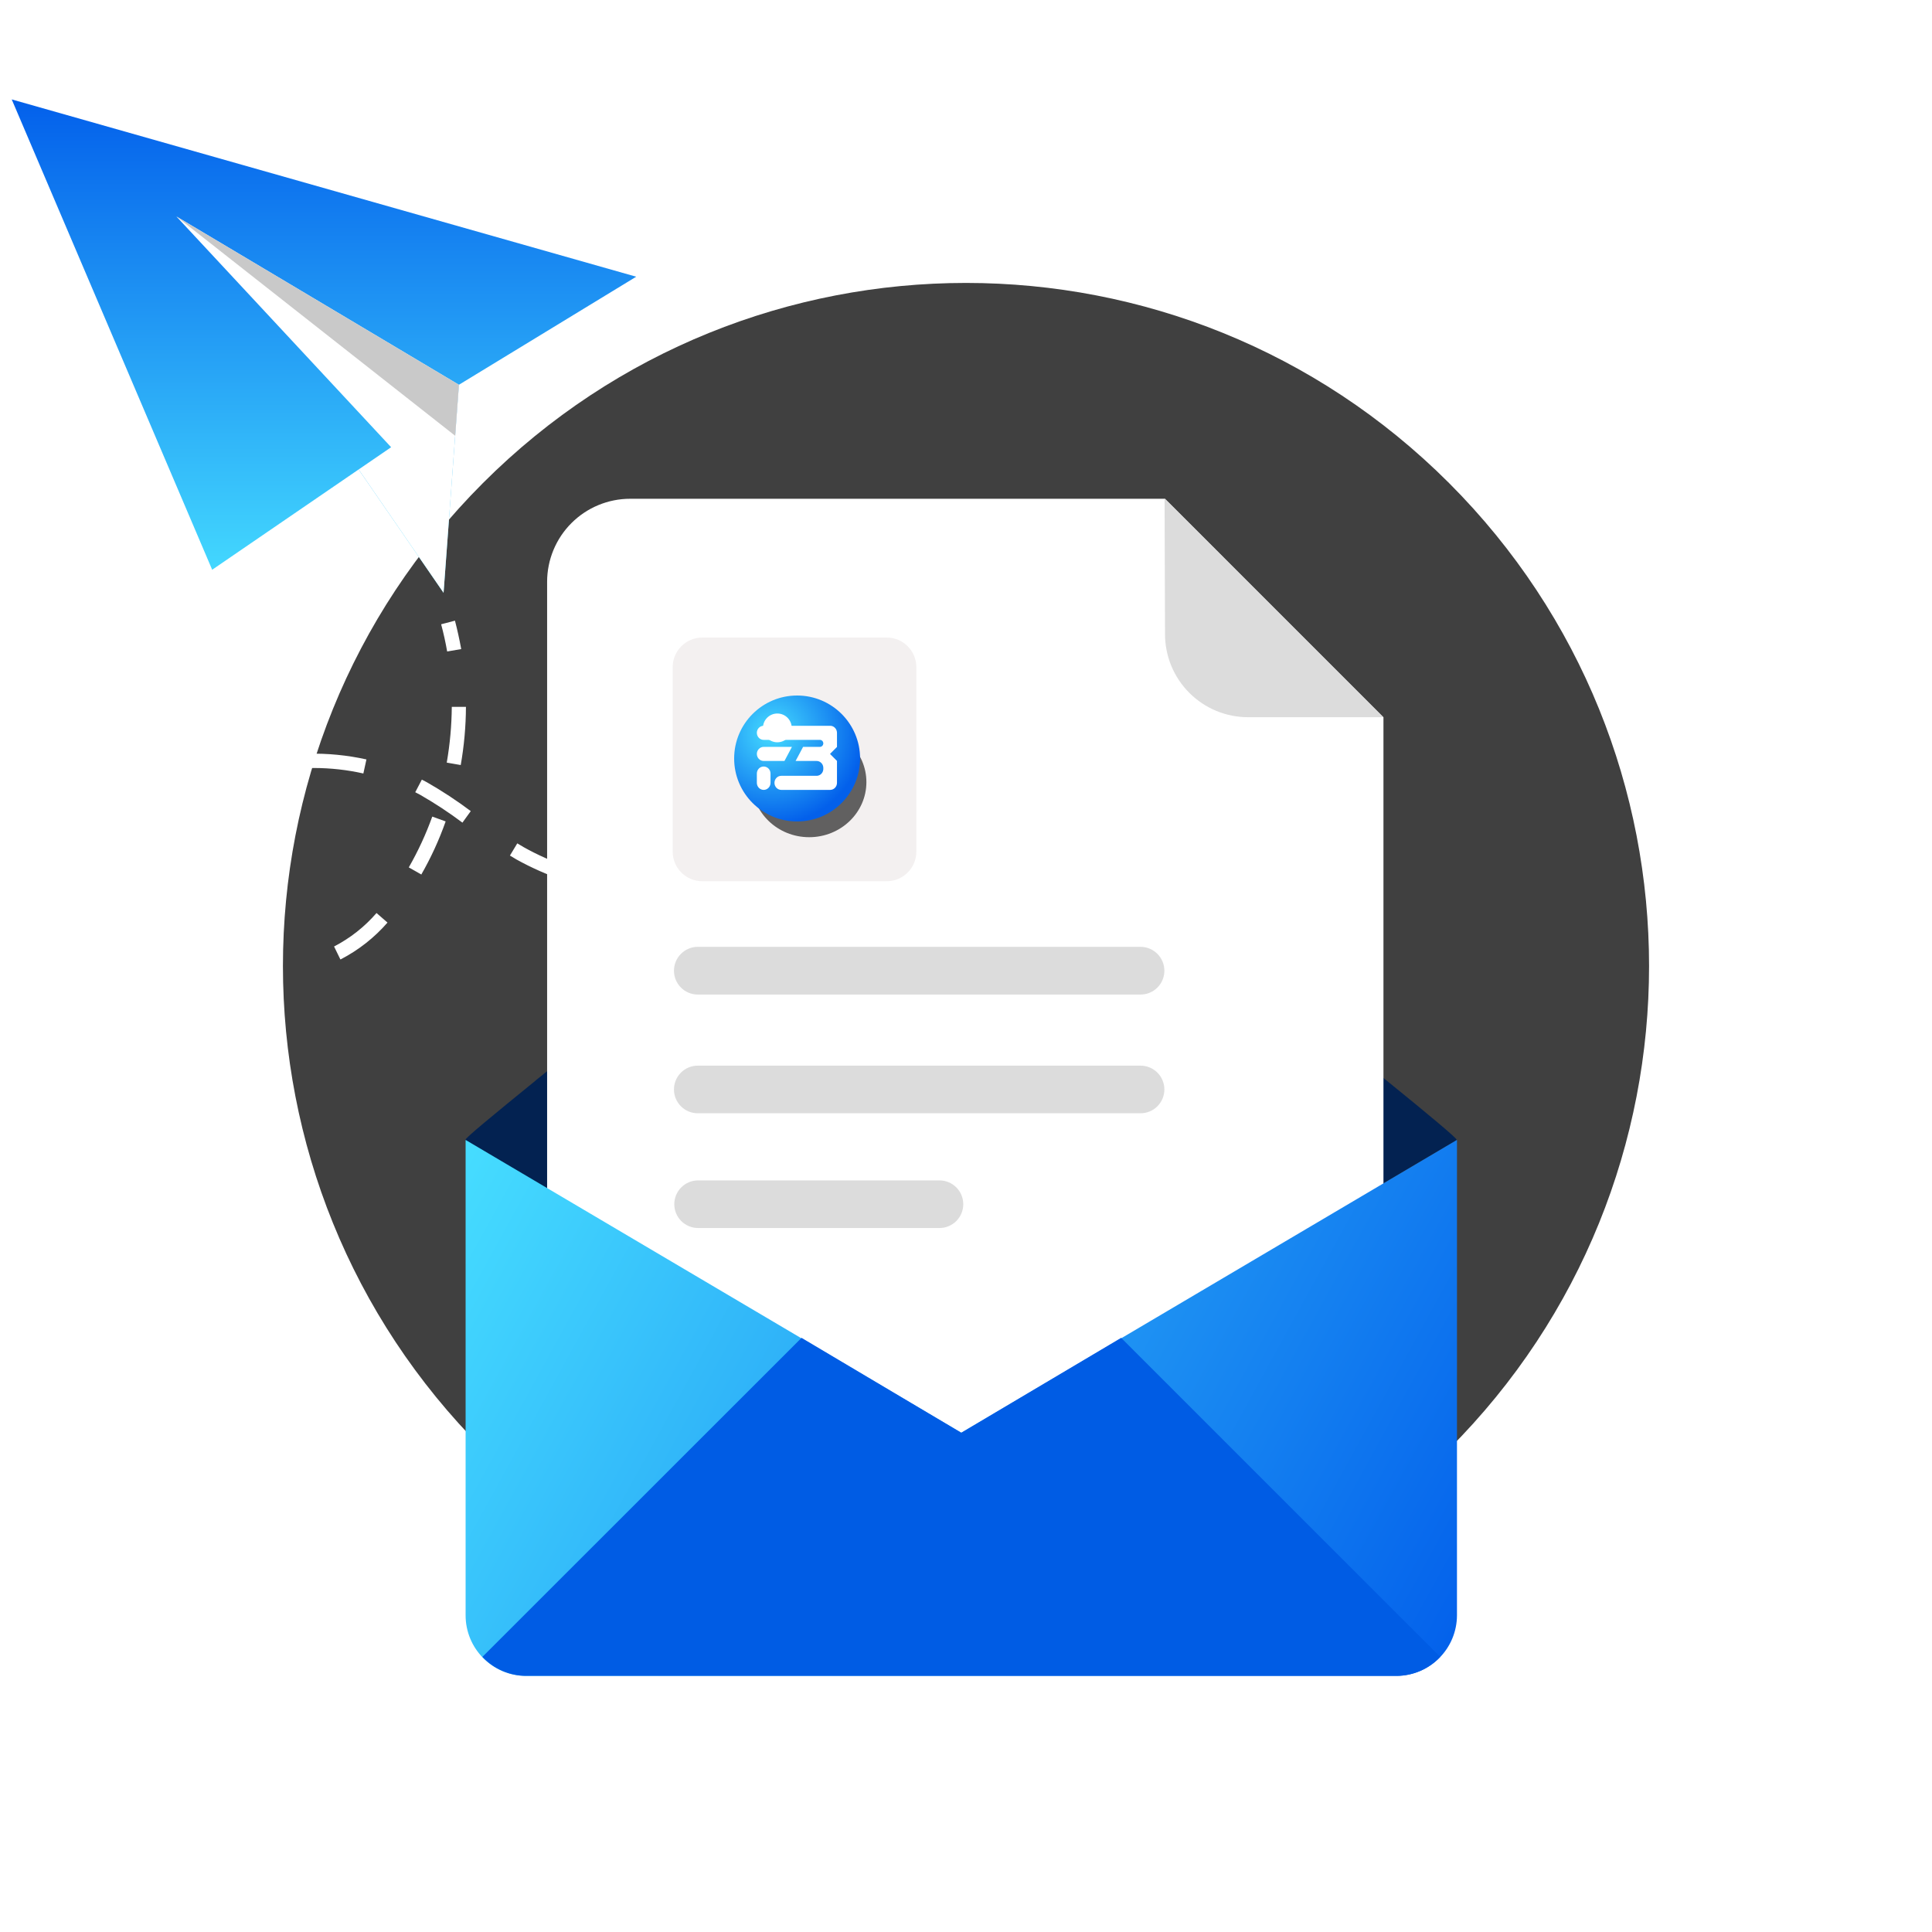
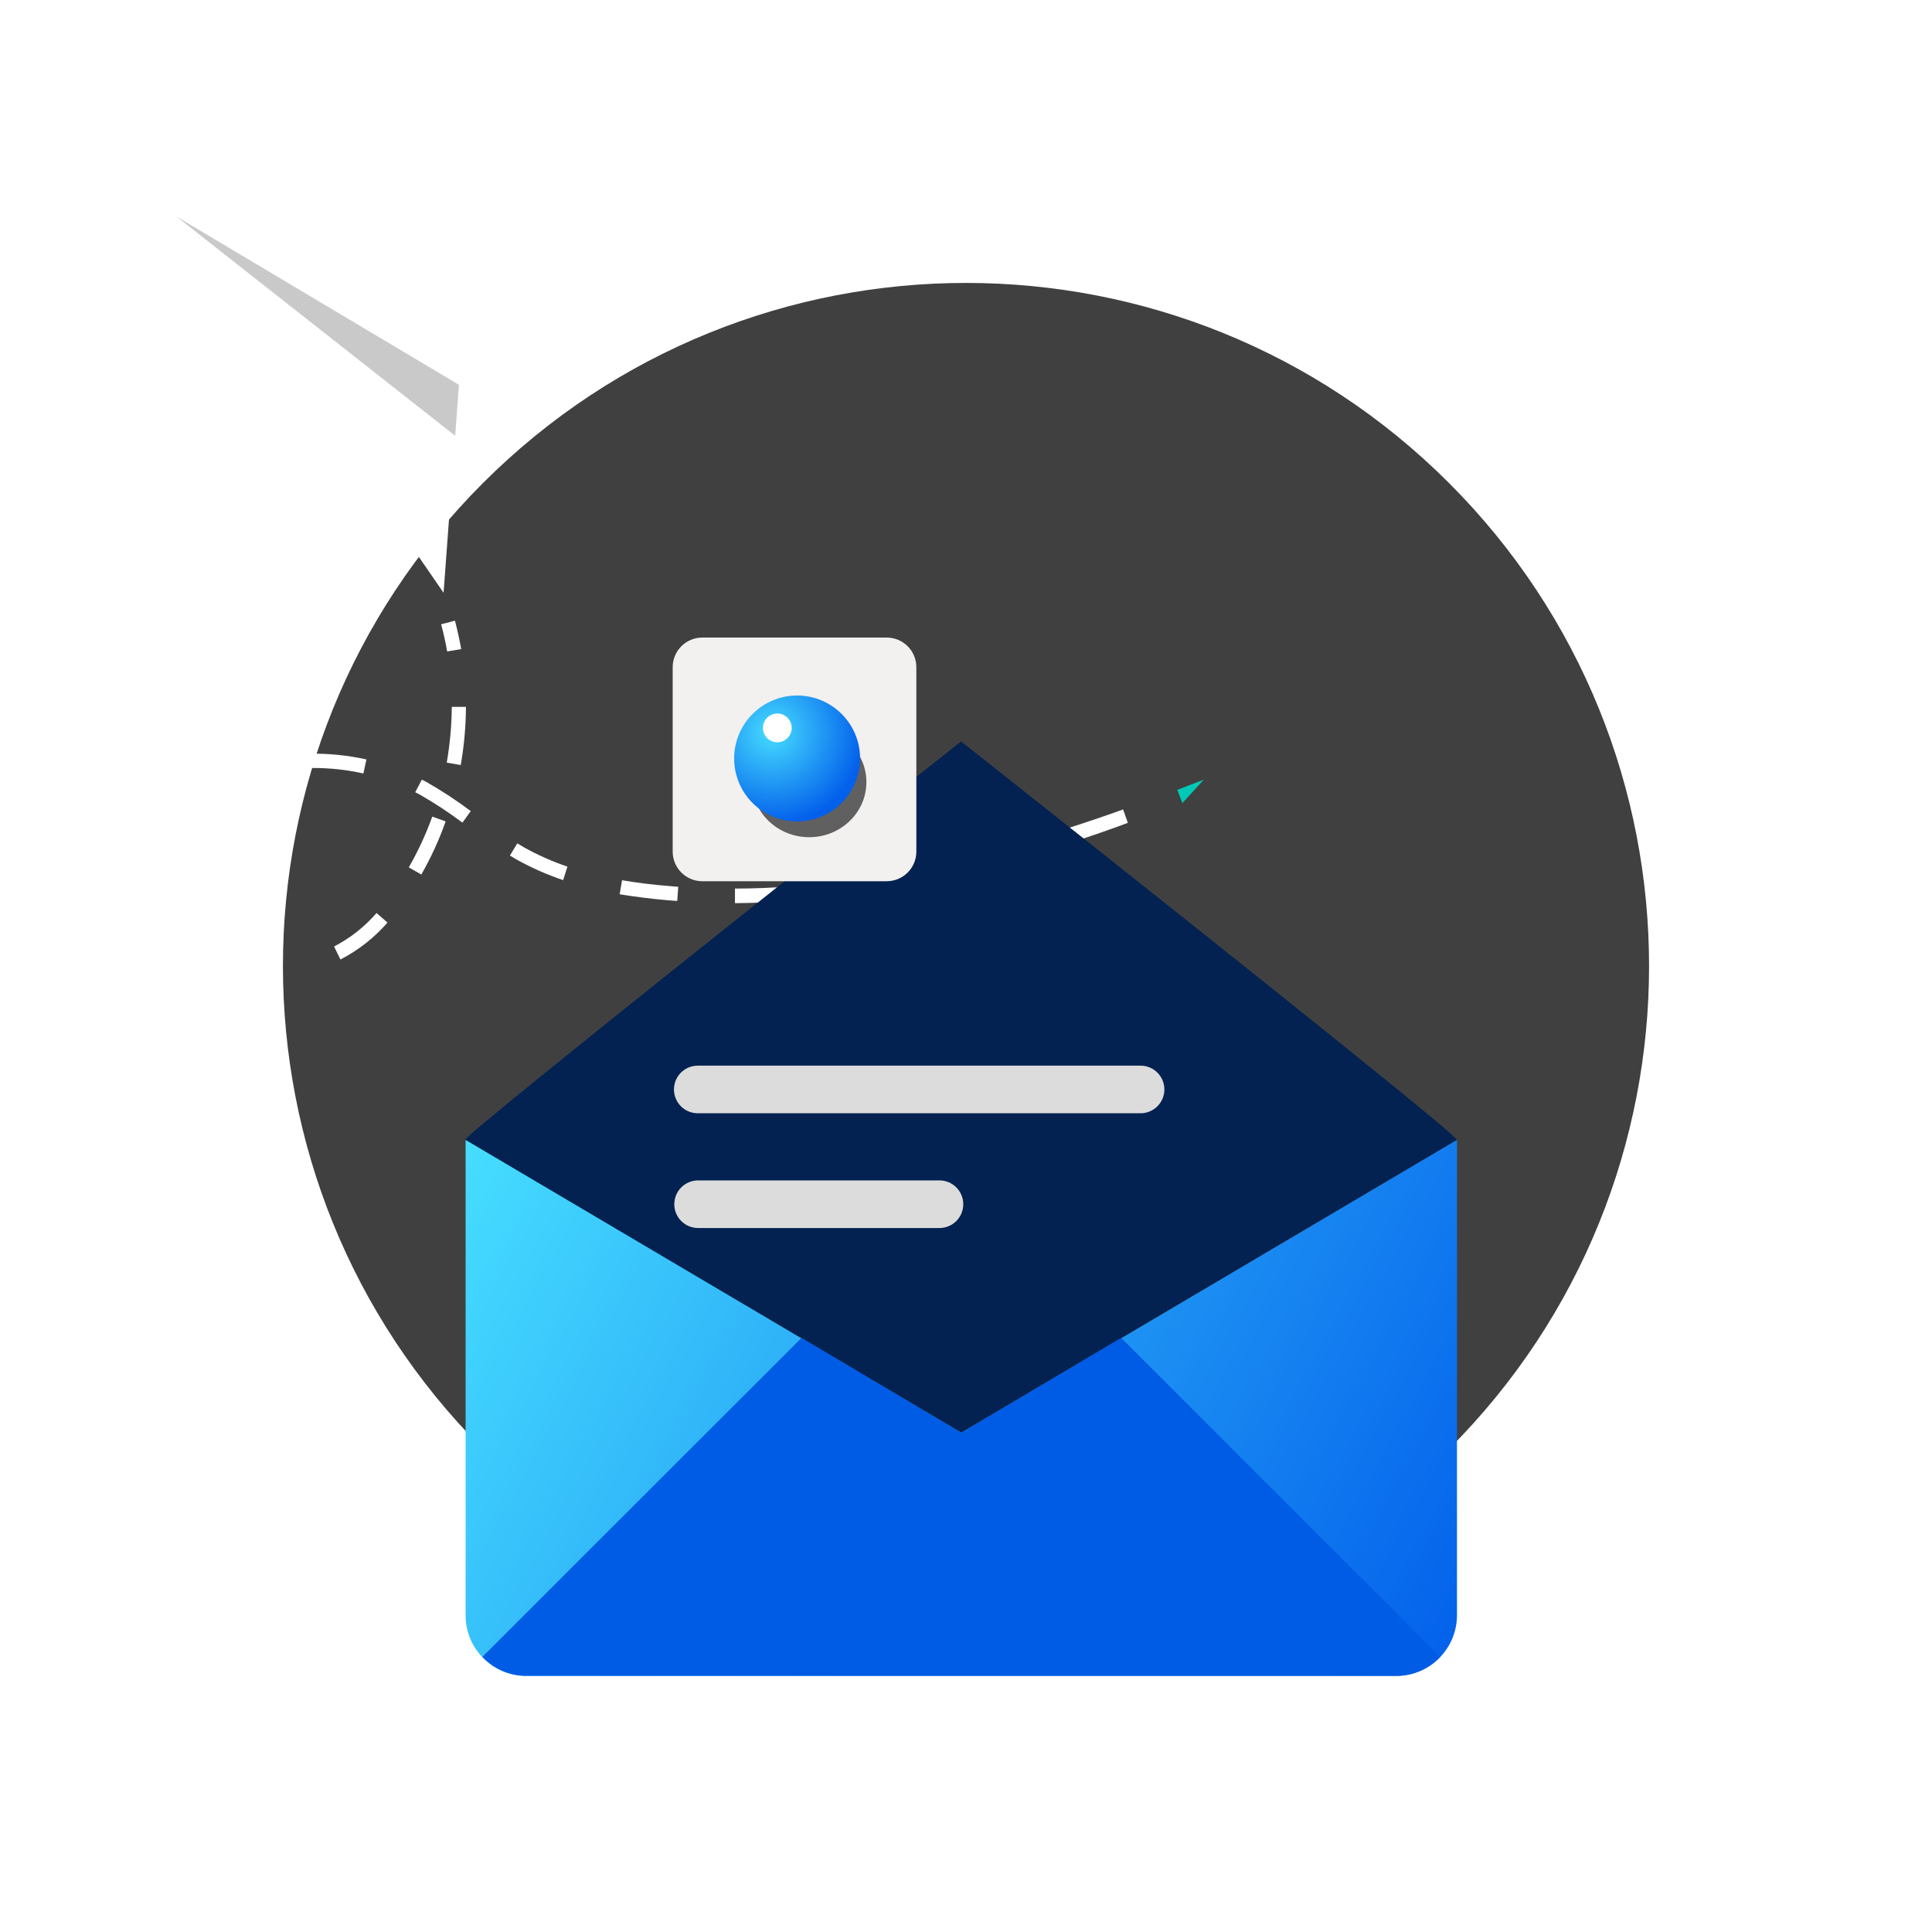
<svg xmlns="http://www.w3.org/2000/svg" width="150" height="150" viewBox="0 0 150 150" fill="none">
  <path d="M112.5 112.5C133.211 91.789 133.211 58.211 112.5 37.5C91.789 16.789 58.211 16.789 37.5 37.5C16.789 58.211 16.789 91.789 37.5 112.5C58.211 133.211 91.789 133.211 112.5 112.5Z" fill="#404040" />
-   <path d="M0.91 7.719L16.473 44.235L27.844 36.45L34.437 46.024L35.63 29.874L49.395 21.484L0.91 7.719Z" fill="url(#paint0_linear_2663_3158)" />
  <path d="M30.367 34.722L16.474 44.236L27.846 36.451L34.439 46.025L35.631 29.875L13.697 16.808L30.367 34.722Z" fill="white" />
  <path d="M35.342 33.836L13.697 16.808L35.631 29.875L35.342 33.836Z" fill="#C9C9C9" />
  <path d="M34.718 50.581C34.591 49.866 34.437 49.159 34.25 48.469L35.323 48.188C35.511 48.904 35.672 49.653 35.809 50.394L34.718 50.581Z" fill="white" />
  <path d="M21.831 75.385C20.249 75.281 18.721 74.771 17.393 73.903L18.007 72.983C19.174 73.743 20.518 74.189 21.908 74.278L21.831 75.385ZM26.423 74.482L25.937 73.485C27.191 72.837 28.31 71.955 29.233 70.887L30.085 71.629C29.066 72.799 27.835 73.767 26.457 74.482H26.423ZM14.319 70.351C13.699 69.104 13.375 67.731 13.373 66.339V65.998V65.76L14.472 65.845V66.092C14.472 66.194 14.472 66.288 14.472 66.39C14.48 67.613 14.772 68.817 15.324 69.908L14.319 70.351ZM57.062 70.095V68.988C58.501 68.988 59.983 68.928 61.466 68.817L61.542 69.916C60.035 70.053 58.527 70.112 57.062 70.121V70.095ZM52.581 69.95L51.874 69.899C50.52 69.78 49.319 69.627 48.109 69.431L48.297 68.341C49.438 68.536 50.639 68.69 51.968 68.792L52.658 68.852L52.581 69.95ZM65.989 69.448L65.835 68.358C67.258 68.162 68.723 67.915 70.188 67.633L70.401 68.724C68.91 69.031 67.428 69.278 65.989 69.499V69.448ZM43.723 68.332C42.47 67.909 41.258 67.373 40.102 66.731L39.591 66.424L40.162 65.478L40.648 65.768C41.734 66.377 42.875 66.884 44.055 67.284L43.723 68.332ZM32.7 67.889L31.738 67.344C32.46 66.085 33.07 64.766 33.561 63.4L34.6 63.775C34.094 65.21 33.458 66.595 32.7 67.915V67.889ZM74.762 67.77L74.507 66.697C75.887 66.364 77.326 65.981 78.766 65.564L79.072 66.628C77.616 67.071 76.159 67.455 74.762 67.795V67.77ZM83.348 65.325L83.008 64.269C84.416 63.82 85.813 63.346 87.198 62.846L87.565 63.886C86.168 64.408 84.762 64.896 83.348 65.351V65.325ZM35.903 63.869C34.853 63.08 33.755 62.358 32.615 61.705L32.24 61.509L32.752 60.529L33.143 60.734C34.324 61.41 35.462 62.158 36.55 62.974L35.903 63.869ZM16.039 62.208L15.264 61.415C16.421 60.364 17.819 59.615 19.336 59.235L19.702 60.274C18.339 60.618 17.082 61.291 16.039 62.233V62.208ZM28.211 60.053C26.953 59.771 25.668 59.628 24.378 59.627H23.901V58.519C25.43 58.483 26.957 58.632 28.45 58.962L28.211 60.053ZM35.767 59.397L34.685 59.209C34.934 57.78 35.065 56.333 35.077 54.882H36.176C36.169 56.404 36.032 57.923 35.767 59.422V59.397Z" fill="white" />
-   <path d="M91.798 62.354L91.406 61.323L93.468 60.531L93.868 61.562L91.798 62.354Z" fill="#00C8B7" />
+   <path d="M91.798 62.354L91.406 61.323L93.468 60.531L91.798 62.354Z" fill="#00C8B7" />
  <path d="M113.11 88.503L74.626 111.238L36.142 88.546C36.138 88.526 36.138 88.506 36.142 88.486C36.142 88.341 38.297 86.569 41.534 83.937L41.619 83.861C52.249 75.232 74.618 57.566 74.618 57.566C74.618 57.566 96.986 75.232 107.616 83.861C110.904 86.527 113.068 88.333 113.093 88.486C113.099 88.491 113.105 88.497 113.11 88.503Z" fill="#032251" />
-   <path d="M90.452 38.724H48.927C47.217 38.724 45.576 39.404 44.367 40.613C43.158 41.822 42.478 43.462 42.478 45.172V107.95C42.477 108.798 42.643 109.637 42.967 110.42C43.291 111.204 43.765 111.915 44.364 112.515C44.963 113.115 45.674 113.59 46.457 113.915C47.24 114.24 48.079 114.407 48.927 114.407H100.963C101.811 114.407 102.65 114.24 103.433 113.915C104.215 113.59 104.927 113.115 105.526 112.515C106.124 111.915 106.599 111.204 106.923 110.42C107.246 109.637 107.412 108.798 107.411 107.95V55.684L90.452 38.724Z" fill="white" />
-   <path d="M90.452 49.236C90.452 50.946 91.131 52.586 92.341 53.795C93.55 55.004 95.19 55.684 96.9 55.684H107.377L90.418 38.724L90.452 49.236Z" fill="#DCDCDC" />
  <path d="M68.845 49.5H54.526C53.256 49.5 52.227 50.53 52.227 51.8V66.119C52.227 67.389 53.256 68.418 54.526 68.418H68.845C70.115 68.418 71.145 67.389 71.145 66.119V51.8C71.145 50.53 70.115 49.5 68.845 49.5Z" fill="#F3F0F0" />
-   <path d="M88.553 73.511H54.175C53.684 73.513 53.213 73.71 52.867 74.058C52.521 74.406 52.326 74.877 52.326 75.368C52.326 75.858 52.521 76.328 52.868 76.675C53.214 77.022 53.684 77.216 54.175 77.216H88.553C89.043 77.216 89.514 77.022 89.86 76.675C90.207 76.328 90.402 75.858 90.402 75.368C90.402 74.877 90.207 74.406 89.861 74.058C89.514 73.71 89.044 73.513 88.553 73.511Z" fill="#DCDCDC" />
  <path d="M88.553 82.737H54.175C53.684 82.737 53.214 82.931 52.868 83.278C52.521 83.625 52.326 84.095 52.326 84.585C52.326 85.075 52.521 85.545 52.868 85.892C53.214 86.239 53.684 86.433 54.175 86.433H88.553C89.043 86.433 89.514 86.239 89.86 85.892C90.207 85.545 90.402 85.075 90.402 84.585C90.402 84.095 90.207 83.625 89.86 83.278C89.514 82.931 89.043 82.737 88.553 82.737Z" fill="#DCDCDC" />
  <path d="M72.94 91.646H54.2C53.71 91.646 53.24 91.841 52.893 92.188C52.546 92.534 52.352 93.004 52.352 93.495C52.352 93.985 52.546 94.455 52.893 94.802C53.24 95.148 53.71 95.343 54.2 95.343H72.94C73.43 95.343 73.9 95.148 74.247 94.802C74.593 94.455 74.788 93.985 74.788 93.495C74.788 93.004 74.593 92.534 74.247 92.188C73.9 91.841 73.43 91.646 72.94 91.646Z" fill="#DCDCDC" />
  <path d="M113.119 88.504V125.421C113.114 126.664 112.619 127.855 111.739 128.734C110.86 129.614 109.669 130.11 108.426 130.114H40.827C39.585 130.11 38.395 129.613 37.519 128.733C36.642 127.854 36.15 126.662 36.15 125.421V88.504L74.635 111.238L113.119 88.504Z" fill="url(#paint1_linear_2663_3158)" />
  <path d="M111.815 128.64L87.045 103.87L74.634 111.238L62.232 103.87L37.453 128.64C37.89 129.106 38.417 129.477 39.004 129.731C39.59 129.984 40.222 130.115 40.86 130.114H108.459C109.089 130.107 109.711 129.972 110.288 129.719C110.864 129.466 111.384 129.099 111.815 128.64Z" fill="#005CE4" />
  <path d="M2.231 18.546L7.283 30.13C7.343 30.271 7.375 30.422 7.377 30.576C7.379 30.729 7.351 30.881 7.294 31.024C7.237 31.166 7.152 31.296 7.045 31.406C6.938 31.515 6.81 31.603 6.669 31.663L6.49 31.74C6.349 31.8 6.197 31.832 6.043 31.833C5.889 31.835 5.737 31.806 5.595 31.748C5.452 31.69 5.322 31.605 5.213 31.497C5.104 31.389 5.017 31.26 4.957 31.118L0.093 19.466C0.032 19.321 -0 19.165 6.64364e-07 19.007C0 18.849 0.032 18.693 0.094 18.549C0.156 18.404 0.247 18.273 0.361 18.164C0.475 18.055 0.61 17.971 0.758 17.915C1.038 17.814 1.345 17.823 1.619 17.94C1.892 18.057 2.111 18.274 2.231 18.546Z" fill="white" />
  <g filter="url(#filter0_f_2663_3158)">
    <ellipse cx="62.825" cy="60.722" rx="4.442" ry="4.278" fill="black" fill-opacity="0.6" />
  </g>
  <ellipse cx="61.888" cy="58.889" rx="4.888" ry="4.889" fill="url(#paint2_radial_2663_3158)" />
-   <path fill-rule="evenodd" clip-rule="evenodd" d="M58.762 60.058C58.762 59.756 58.999 59.511 59.292 59.511C59.586 59.511 59.823 59.756 59.823 60.058V60.78C59.823 61.082 59.586 61.327 59.292 61.327C58.999 61.327 58.762 61.082 58.762 60.78V60.058ZM58.762 58.535C58.762 58.232 58.999 57.987 59.292 57.987H61.486L60.904 59.082H59.292C58.999 59.082 58.762 58.837 58.762 58.535ZM63.661 57.987L63.656 57.987L62.352 57.987L61.769 59.082H63.394H63.401L63.455 59.084C63.699 59.11 63.894 59.311 63.919 59.563L63.921 59.618L63.921 59.629L63.921 59.69V59.697L63.919 59.752C63.894 60.004 63.699 60.205 63.455 60.23L63.401 60.233H60.66C60.367 60.233 60.129 60.478 60.129 60.78C60.129 61.082 60.367 61.327 60.66 61.327H64.452C64.745 61.327 64.983 61.082 64.983 60.78V59.076L64.451 58.545L64.452 58.535L64.451 58.524L64.983 57.993V56.897C64.983 56.746 64.923 56.609 64.827 56.51L64.805 56.491L64.749 56.443C64.664 56.384 64.562 56.35 64.452 56.35H59.292C58.999 56.35 58.762 56.595 58.762 56.897C58.762 57.199 58.999 57.444 59.292 57.444H63.68L63.688 57.444C63.81 57.457 63.907 57.557 63.92 57.682L63.921 57.71L63.921 57.715L63.921 57.719L63.92 57.746C63.907 57.873 63.81 57.973 63.688 57.986L63.661 57.987Z" fill="white" />
  <g filter="url(#filter1_f_2663_3158)">
    <ellipse cx="60.352" cy="56.514" rx="1.117" ry="1.117" fill="white" />
  </g>
  <defs>
    <filter id="filter0_f_2663_3158" x="46.383" y="44.445" width="32.885" height="32.555" filterUnits="userSpaceOnUse" color-interpolation-filters="sRGB">
      <feFlood flood-opacity="0" result="BackgroundImageFix" />
      <feBlend mode="normal" in="SourceGraphic" in2="BackgroundImageFix" result="shape" />
      <feGaussianBlur stdDeviation="6" result="effect1_foregroundBlur_2663_3158" />
    </filter>
    <filter id="filter1_f_2663_3158" x="54.234" y="50.397" width="12.234" height="12.235" filterUnits="userSpaceOnUse" color-interpolation-filters="sRGB">
      <feFlood flood-opacity="0" result="BackgroundImageFix" />
      <feBlend mode="normal" in="SourceGraphic" in2="BackgroundImageFix" result="shape" />
      <feGaussianBlur stdDeviation="2.5" result="effect1_foregroundBlur_2663_3158" />
    </filter>
    <linearGradient id="paint0_linear_2663_3158" x1="25.152" y1="7.719" x2="25.152" y2="46.024" gradientUnits="userSpaceOnUse">
      <stop stop-color="#0360EB" />
      <stop offset="1" stop-color="#46DDFF" />
    </linearGradient>
    <linearGradient id="paint1_linear_2663_3158" x1="112.781" y1="129.75" x2="36.655" y2="87.913" gradientUnits="userSpaceOnUse">
      <stop stop-color="#0360EB" />
      <stop offset="1" stop-color="#46DDFF" />
    </linearGradient>
    <radialGradient id="paint2_radial_2663_3158" cx="0" cy="0" r="1" gradientUnits="userSpaceOnUse" gradientTransform="translate(59.936 56.862) rotate(54.873) scale(7.151 7.151)">
      <stop stop-color="#46DDFF" />
      <stop offset="1" stop-color="#0360EB" />
    </radialGradient>
  </defs>
</svg>